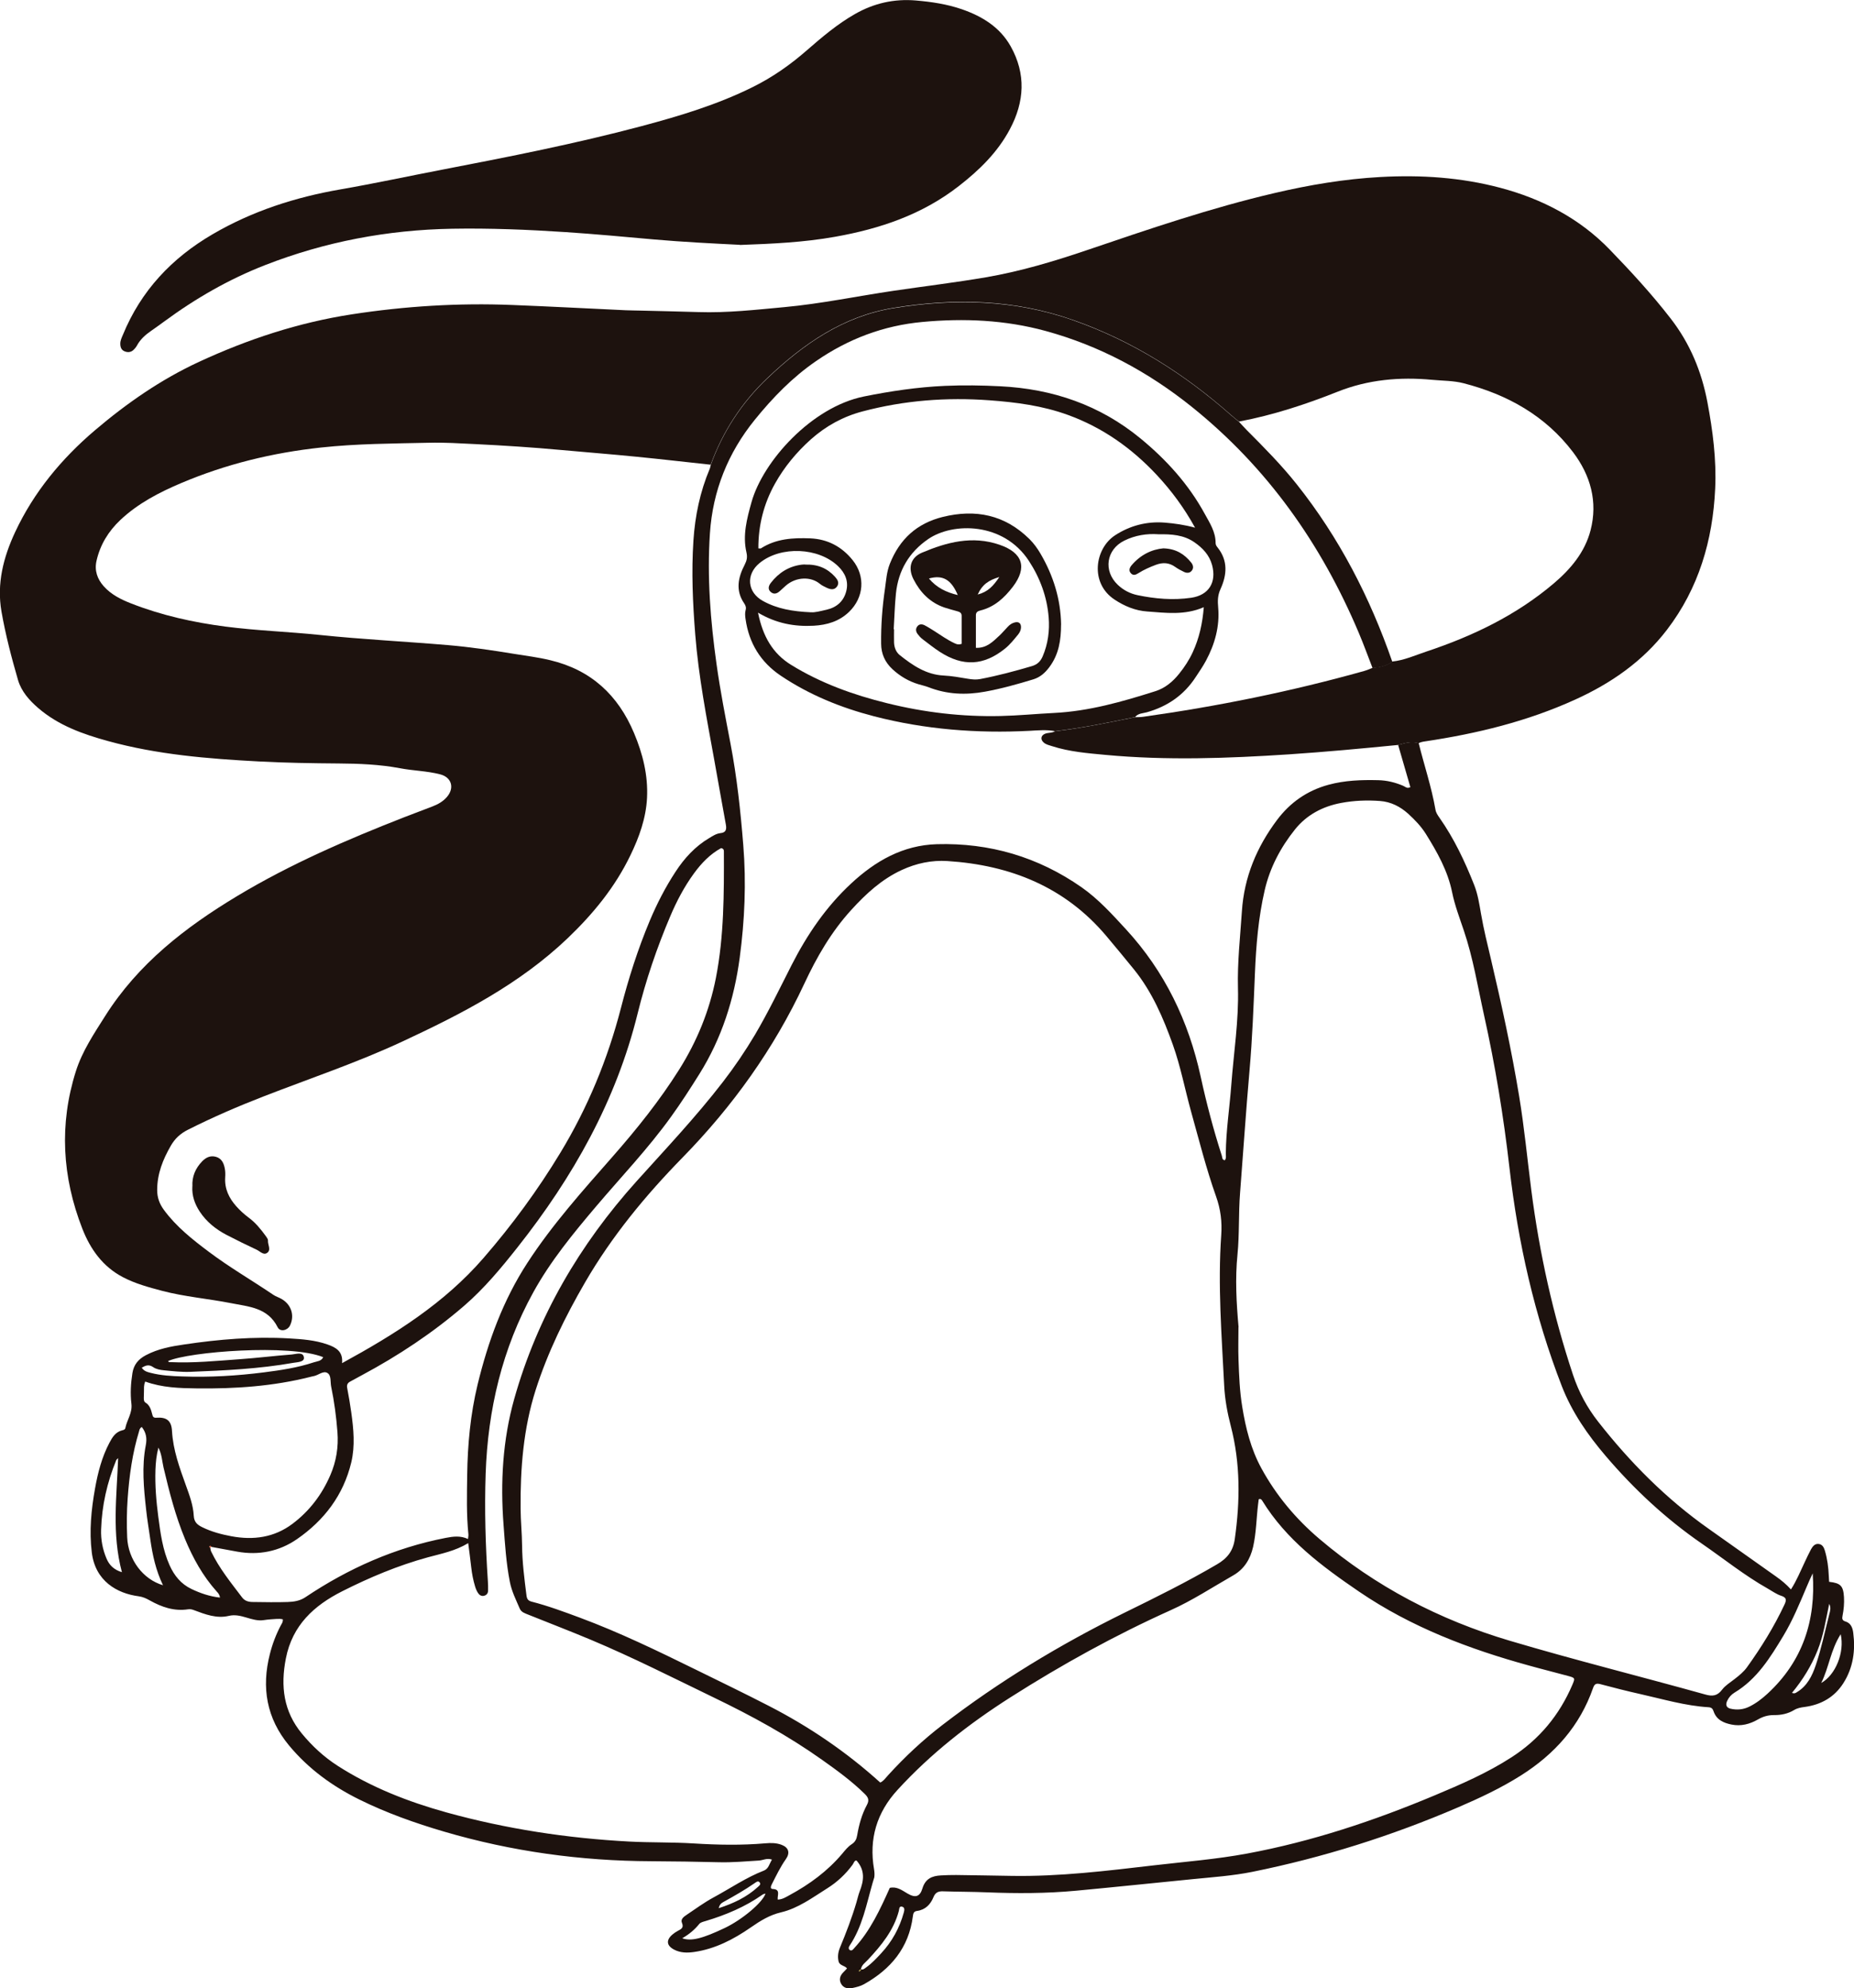
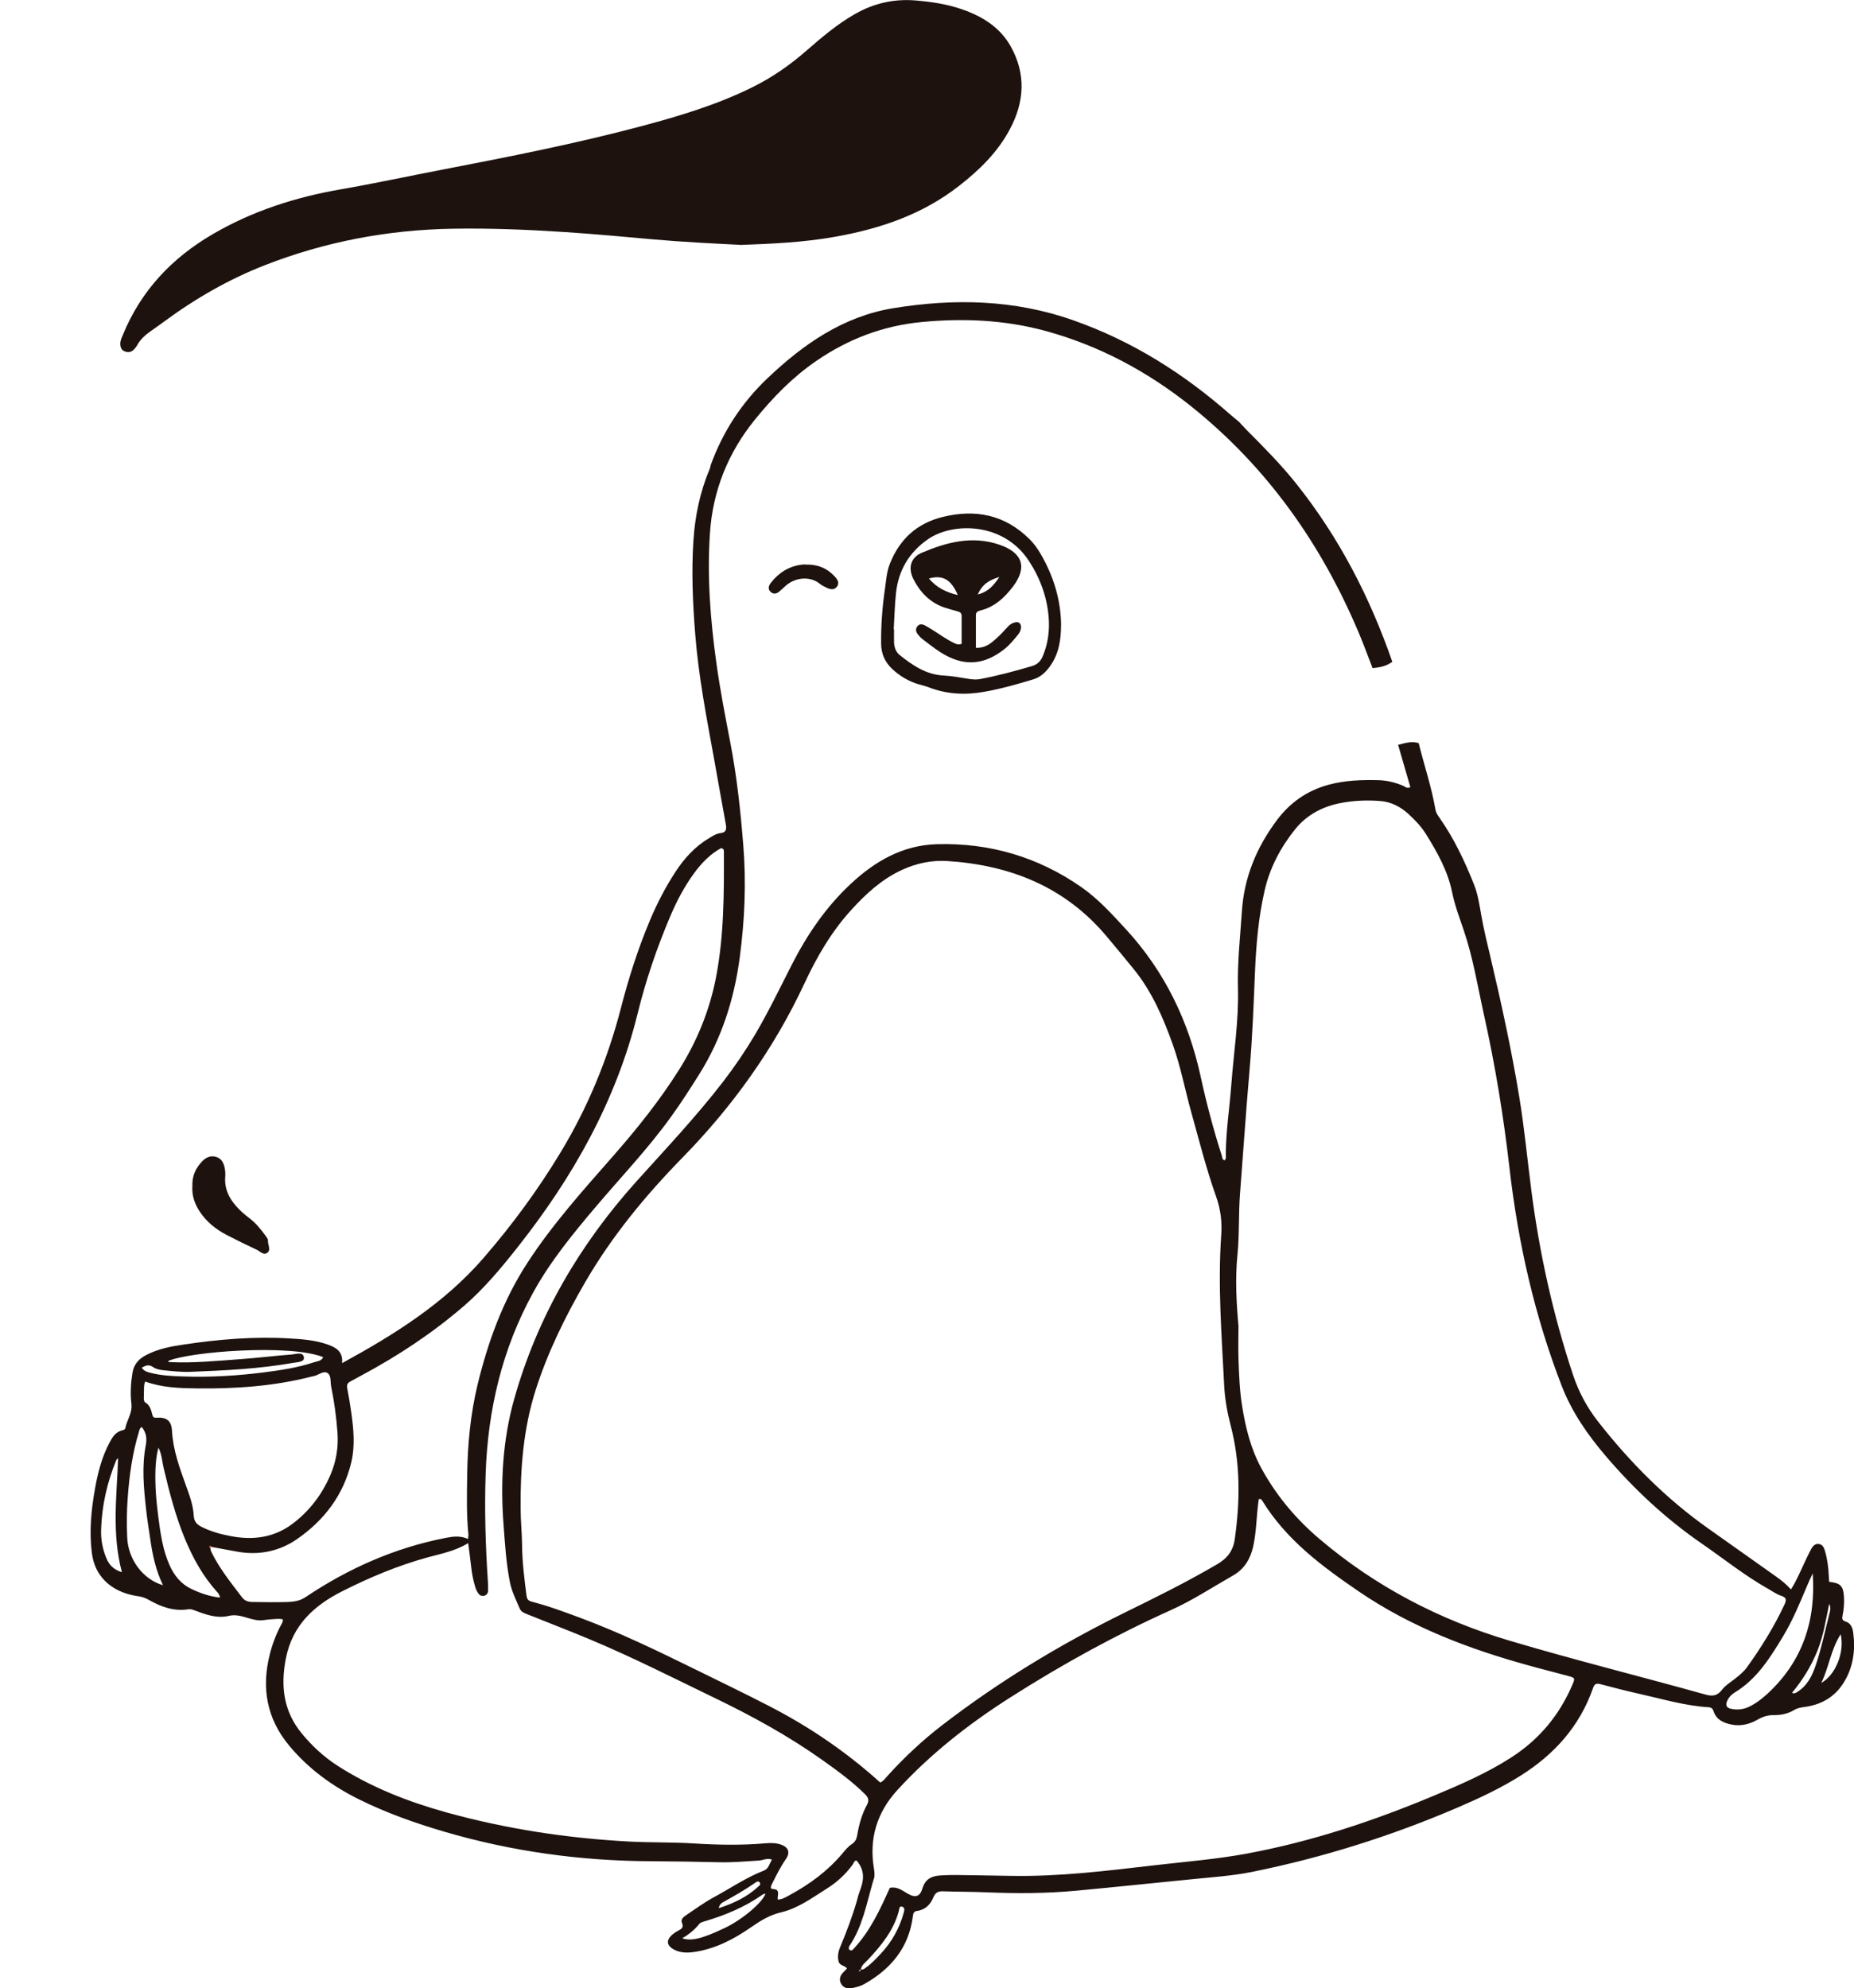
<svg xmlns="http://www.w3.org/2000/svg" xmlns:xlink="http://www.w3.org/1999/xlink" id="Calque_1" x="0px" y="0px" width="249.873px" height="267.999px" viewBox="-12.435 0.501 249.873 267.999" xml:space="preserve">
  <g>
    <defs>
      <rect id="SVGID_1_" x="-12.436" y="0.501" width="249.873" height="267.999" />
    </defs>
    <clipPath id="SVGID_2_">
      <use xlink:href="#SVGID_1_" />
    </clipPath>
    <g clip-path="url(#SVGID_2_)">
-       <path fill="#1D120E" d="M83.359,63.14c-3.334-0.355-6.668-0.747-10.011-1.075c-3.388-0.337-6.776-0.601-10.165-0.911   c-3.844-0.355-7.697-0.602-11.559-0.793c-2.068-0.1-4.145-0.236-6.213-0.182c-4.872,0.109-9.745,0.119-14.609,0.647   c-6.504,0.702-12.77,2.231-18.781,4.773c-2.97,1.257-5.83,2.732-8.226,4.982c-1.621,1.53-2.732,3.343-3.224,5.52   c-0.292,1.302,0.1,2.45,0.992,3.443c1.021,1.13,2.341,1.776,3.717,2.313c4.09,1.594,8.343,2.542,12.697,3.106   c4.199,0.546,8.434,0.683,12.643,1.12c5.766,0.601,11.559,0.883,17.333,1.375c2.979,0.255,5.93,0.692,8.881,1.175   c1.63,0.264,3.261,0.464,4.882,0.856c5.502,1.312,9.146,4.691,11.304,9.829c1.175,2.788,1.895,5.675,1.749,8.717   c-0.137,2.76-1.057,5.31-2.25,7.77c-2.067,4.281-4.991,7.852-8.435,11.149c-6.485,6.194-14.264,10.193-22.251,13.918   c-6.094,2.842-12.471,4.981-18.737,7.413c-3.479,1.349-6.895,2.823-10.229,4.51c-0.993,0.5-1.722,1.175-2.269,2.123   c-1.074,1.856-1.849,3.789-1.849,5.993c0,1.028,0.319,1.875,0.911,2.678c1.658,2.259,3.826,3.971,6.029,5.628   c2.797,2.104,5.83,3.862,8.727,5.821c0.337,0.228,0.746,0.345,1.102,0.555c1.312,0.757,1.777,2.223,1.139,3.562   c-0.328,0.692-1.338,0.911-1.666,0.255c-1.33-2.669-3.898-2.777-6.322-3.261c-3.069-0.602-6.193-0.855-9.227-1.647   c-1.821-0.484-3.652-0.975-5.328-1.859c-2.705-1.421-4.372-3.761-5.456-6.539c-2.714-6.969-3.134-14.046-0.865-21.213   c0.856-2.697,2.432-5.047,3.935-7.424c4.445-7.042,10.793-11.969,17.816-16.195c7.132-4.29,14.719-7.569,22.443-10.594   c1.284-0.5,2.578-0.974,3.861-1.475c0.738-0.282,1.422-0.665,1.949-1.275c1.057-1.221,0.639-2.651-0.9-3.052   c-1.786-0.464-3.645-0.483-5.447-0.829c-2.725-0.51-5.475-0.62-8.244-0.638c-3.588-0.027-7.186-0.082-10.766-0.273   c-6.85-0.364-13.682-0.919-20.321-2.75c-3.388-0.929-6.686-2.104-9.409-4.454c-1.202-1.038-2.259-2.231-2.714-3.762   c-0.884-3.043-1.686-6.112-2.231-9.236c-0.656-3.771,0.255-7.314,1.84-10.712c2.522-5.392,6.248-9.883,10.738-13.708   c4.291-3.653,8.908-6.859,14.037-9.236c6.585-3.051,13.407-5.301,20.621-6.412c7.168-1.102,14.364-1.549,21.596-1.257   c5.102,0.2,10.202,0.474,15.303,0.71c0.646,0.028,1.293,0.028,1.932,0.046c2.623,0.064,5.246,0.119,7.869,0.2   c3.861,0.128,7.715-0.31,11.567-0.665c4.956-0.455,9.819-1.484,14.729-2.204c4.135-0.61,8.297-1.111,12.413-1.812   c4.627-0.793,9.127-2.132,13.581-3.644c8.361-2.842,16.724-5.702,25.34-7.715c4.709-1.102,9.455-1.903,14.3-2.167   c5.456-0.301,10.858,0.055,16.141,1.458c5.62,1.493,10.685,4.126,14.737,8.316c2.87,2.969,5.685,6.021,8.226,9.309   c2.597,3.352,4.162,7.123,4.946,11.267c0.728,3.853,1.229,7.742,1.047,11.659c-0.319,6.95-2.214,13.426-6.503,19.028   c-3.261,4.263-7.561,7.232-12.416,9.428c-6.42,2.915-13.188,4.563-20.138,5.602c-0.318,0.045-0.638,0.1-0.92,0.255   c-0.966-0.31-1.868,0.009-2.788,0.237c-4.9,0.483-9.8,0.938-14.71,1.266c-8.225,0.537-16.45,0.838-24.675,0.072   c-2.423-0.228-4.864-0.419-7.205-1.174c-0.392-0.128-0.811-0.209-1.129-0.483c-0.483-0.41-0.41-0.957,0.164-1.193   c0.428-0.173,0.92-0.082,1.329-0.337c3.635-0.419,7.214-1.166,10.794-1.894c0.364-0.018,0.738,0,1.094-0.055   c10.055-1.412,19.983-3.425,29.767-6.167c0.391-0.109,0.773-0.282,1.156-0.428c0.947-0.091,1.877-0.264,2.659-0.856   c1.622-0.164,3.098-0.847,4.609-1.348c6.239-2.077,12.096-4.882,17.16-9.181c2.286-1.94,4.189-4.208,4.955-7.15   c1.002-3.862,0-7.415-2.351-10.53c-3.734-4.928-8.854-7.778-14.755-9.3c-1.375-0.355-2.823-0.328-4.245-0.464   c-4.372-0.41-8.644-0.027-12.733,1.603c-4.327,1.721-8.727,3.161-13.298,4.026c-0.356-0.292-0.72-0.565-1.058-0.874   c-6.303-5.575-13.28-9.992-21.268-12.807c-7.961-2.806-16.059-2.979-24.247-1.64c-6.768,1.103-12.159,4.864-16.996,9.464   c-3.443,3.27-6.002,7.187-7.633,11.677H83.359z" />
      <path fill="#1D120E" d="M175.982,100.904c0.92-0.228,1.821-0.547,2.787-0.237c0.738,2.987,1.731,5.911,2.26,8.962   c0.072,0.429,0.31,0.766,0.546,1.103c1.968,2.805,3.416,5.875,4.673,9.054c0.491,1.248,0.692,2.56,0.92,3.88   c0.354,2.086,0.874,4.135,1.356,6.194c1.431,6.093,2.761,12.196,3.78,18.373c0.701,4.225,1.103,8.487,1.648,12.732   c1.094,8.462,2.924,16.76,5.62,24.866c0.765,2.295,1.886,4.391,3.38,6.294c4.308,5.501,9.19,10.42,14.928,14.464   c3.007,2.122,6.012,4.264,9.018,6.387c0.711,0.5,1.395,1.046,2.041,1.767c0.782-1.212,1.284-2.479,1.867-3.699   c0.272-0.583,0.547-1.165,0.848-1.73c0.228-0.409,0.546-0.792,1.083-0.692c0.455,0.082,0.646,0.465,0.774,0.885   c0.328,1.109,0.482,2.239,0.528,3.397c0.009,0.272,0.027,0.546,0.046,0.81c1.548,0.174,1.912,0.546,2.003,2.067   c0.046,0.829-0.026,1.657-0.19,2.478c-0.082,0.411-0.082,0.666,0.418,0.812c0.702,0.219,0.938,0.855,1.021,1.521   c0.31,2.395-0.01,4.69-1.322,6.767c-1.211,1.913-3.014,2.925-5.229,3.224c-0.509,0.064-0.982,0.146-1.429,0.42   c-0.811,0.491-1.74,0.684-2.651,0.674c-0.818-0.009-1.502,0.182-2.204,0.584c-1.102,0.637-2.296,0.955-3.579,0.692   c-1.075-0.219-2.03-0.639-2.414-1.795c-0.118-0.348-0.282-0.511-0.673-0.538c-3.144-0.191-6.148-1.092-9.2-1.775   c-1.795-0.401-3.581-0.857-5.356-1.33c-0.546-0.146-0.811-0.073-1.01,0.511c-1.786,5.127-5.175,8.916-9.729,11.794   c-2.696,1.705-5.575,3.052-8.479,4.3c-8.937,3.843-18.182,6.759-27.718,8.689c-2.623,0.528-5.283,0.711-7.942,0.975   c-5.266,0.52-10.53,1.074-15.803,1.567c-4,0.373-7.998,0.382-12.006,0.219c-1.977-0.082-3.962-0.073-5.939-0.137   c-0.619-0.019-1.02,0.146-1.274,0.773c-0.4,0.983-1.083,1.713-2.204,1.868c-0.464,0.062-0.527,0.318-0.583,0.745   c-0.546,4.227-2.978,7.114-6.585,9.137c-0.474,0.264-1.029,0.4-1.566,0.511c-0.629,0.127-1.239,0-1.549-0.63   c-0.264-0.546-0.1-1.074,0.346-1.503c0.164-0.155,0.311-0.327,0.483-0.509c-0.327-0.42-0.993-0.355-1.139-0.948   c-0.155-0.654-0.055-1.275,0.2-1.886c0.829-1.994,1.604-4.016,2.213-6.084c0.146-0.482,0.246-0.984,0.429-1.457   c0.556-1.422,0.774-2.814-0.419-4.163c-0.282-0.054-0.373,0.338-0.537,0.565c-0.938,1.274-2.077,2.342-3.416,3.18   c-1.985,1.247-3.908,2.686-6.212,3.232c-1.558,0.364-2.796,1.139-4.081,2.031c-2.312,1.603-4.8,2.905-7.65,3.316   c-0.93,0.135-1.84,0.126-2.696-0.32c-1.029-0.546-1.103-1.293-0.2-2.05c0.209-0.172,0.438-0.336,0.683-0.464   c0.446-0.246,0.874-0.4,0.573-1.11c-0.209-0.493,0.283-0.829,0.666-1.085c1.184-0.792,2.341-1.647,3.588-2.321   c2.26-1.221,4.391-2.688,6.805-3.626c0.619-0.246,0.72-0.894,1.074-1.475c-0.664-0.248-1.202,0.091-1.758,0.126   c-1.795,0.11-3.58,0.274-5.383,0.228c-3.042-0.072-6.075-0.126-9.117-0.137c-9.491-0.035-18.801-1.312-27.918-3.988   c-3.936-1.156-7.787-2.522-11.468-4.345c-3.625-1.795-6.84-4.136-9.445-7.277c-3.032-3.661-3.734-7.798-2.577-12.325   c0.336-1.338,0.828-2.631,1.475-3.86c0.128-0.238,0.311-0.456,0.265-0.812c-0.538-0.128-1.084-0.018-1.612,0   c-0.318,0.018-0.637,0.064-0.956,0.108c-1.621,0.247-3.033-0.975-4.709-0.572c-1.631,0.391-3.179-0.201-4.7-0.774   c-0.264-0.102-0.51-0.156-0.802-0.11c-1.867,0.283-3.543-0.301-5.138-1.193c-0.482-0.272-0.929-0.482-1.512-0.564   c-2.914-0.382-5.838-2.049-6.312-5.894c-0.364-2.923-0.073-5.783,0.437-8.644c0.383-2.141,0.92-4.226,1.94-6.157   c0.392-0.747,0.819-1.448,1.722-1.676c0.191-0.045,0.383-0.1,0.419-0.301c0.218-1.102,0.975-2.041,0.819-3.288   c-0.164-1.366-0.082-2.75,0.137-4.125c0.183-1.149,0.803-1.877,1.822-2.414c1.621-0.857,3.379-1.186,5.137-1.439   c4.691-0.701,9.418-1.094,14.164-0.82c1.739,0.1,3.498,0.228,5.155,0.812c1.12,0.392,2.131,0.92,1.977,2.522   c7.123-3.889,13.79-8.08,19.073-14.183c3.844-4.435,7.296-9.135,10.329-14.145c3.698-6.095,6.394-12.625,8.179-19.529   c1.029-4.007,2.287-7.951,3.89-11.777c0.966-2.295,2.095-4.5,3.462-6.585c1.192-1.831,2.641-3.425,4.545-4.554   c0.474-0.283,0.938-0.602,1.502-0.666c0.748-0.073,0.865-0.473,0.748-1.147c-0.547-2.942-1.048-5.894-1.586-8.835   c-1.011-5.565-2.095-11.13-2.541-16.778c-0.337-4.226-0.527-8.461-0.246-12.697c0.219-3.316,0.893-6.559,2.195-9.646   c0.072-0.164,0.092-0.346,0.137-0.52c1.631-4.49,4.189-8.407,7.633-11.677c4.837-4.6,10.22-8.362,16.996-9.464   c8.188-1.33,16.295-1.166,24.247,1.64c7.987,2.814,14.965,7.232,21.268,12.807c0.347,0.3,0.701,0.583,1.058,0.875   c0.346,0.364,0.674,0.747,1.028,1.102c2.341,2.35,4.673,4.7,6.74,7.305c5.73,7.205,9.883,15.266,12.889,23.937   c-0.792,0.592-1.712,0.765-2.659,0.856c-0.619-1.585-1.194-3.188-1.858-4.754c-5.046-11.96-12.315-22.279-22.498-30.459   c-5.894-4.728-12.424-8.243-19.72-10.238c-5.438-1.485-10.994-1.73-16.586-1.211c-5.237,0.483-10.002,2.277-14.355,5.283   c-3.188,2.195-5.829,4.918-8.242,7.897c-3.617,4.463-5.666,9.573-6.049,15.293C82.849,78.269,83.313,84.153,84.133,90   c0.501,3.598,1.203,7.169,1.886,10.739c0.865,4.527,1.357,9.109,1.722,13.69c0.41,5.056,0.191,10.12-0.482,15.166   c-0.748,5.593-2.424,10.856-5.43,15.665c-1.221,1.95-2.469,3.892-3.816,5.757c-3.068,4.273-6.703,8.081-10.092,12.078   c-3.105,3.663-6.148,7.368-8.471,11.578c-4.199,7.604-6.139,15.84-6.431,24.482c-0.164,4.837-0.019,9.665,0.3,14.491   c0.028,0.411,0.037,0.829,0.028,1.24c0,0.354-0.183,0.619-0.538,0.71c-0.363,0.091-0.646-0.1-0.819-0.374   c-0.173-0.263-0.301-0.572-0.392-0.873c-0.255-0.838-0.42-1.695-0.52-2.569c-0.118-1.074-0.264-2.14-0.41-3.278   c-1.775,1.074-3.643,1.42-5.446,1.912c-4.017,1.102-7.833,2.704-11.531,4.572c-3.808,1.921-6.722,4.581-7.597,9.054   c-0.737,3.744-0.318,7.151,2.168,10.147c1.385,1.676,2.969,3.142,4.809,4.326c4.537,2.914,9.492,4.846,14.666,6.285   c8.069,2.23,16.276,3.479,24.629,3.926c2.896,0.155,5.802,0.071,8.698,0.255c3.225,0.201,6.44,0.264,9.664-0.018   c0.737-0.064,1.476-0.064,2.187,0.208c0.947,0.364,1.156,1.085,0.573,1.914c-0.747,1.057-1.302,2.222-1.886,3.369   c-0.118,0.228-0.3,0.647,0.092,0.666c1.139,0.035,0.602,0.882,0.691,1.43c0.639-0.02,1.103-0.338,1.576-0.592   c2.696-1.457,5.138-3.243,7.123-5.603c0.383-0.455,0.756-0.938,1.266-1.267c0.465-0.301,0.656-0.674,0.747-1.229   c0.237-1.41,0.62-2.796,1.303-4.062c0.364-0.665,0.173-1.048-0.319-1.521c-1.748-1.713-3.725-3.152-5.719-4.565   c-4.592-3.261-9.528-5.956-14.592-8.396c-5.512-2.669-10.977-5.438-16.623-7.807c-2.761-1.156-5.557-2.23-8.326-3.343   c-0.464-0.191-0.992-0.327-1.211-0.847c-0.501-1.176-1.084-2.314-1.33-3.599c-0.501-2.54-0.656-5.109-0.848-7.678   c-0.438-5.737-0.118-11.45,1.439-16.978c3.125-11.096,8.817-20.814,16.505-29.357c3.944-4.381,7.988-8.661,11.595-13.335   c1.576-2.04,3.023-4.172,4.346-6.394c1.803-3.06,3.342-6.258,4.945-9.409c2.086-4.09,4.637-7.842,8.025-10.985   c3.26-3.033,6.967-5.156,11.539-5.292c7.122-0.201,13.653,1.721,19.501,5.802c2.276,1.594,4.127,3.643,6.003,5.683   c5.219,5.675,8.426,12.361,10.056,19.838c0.783,3.599,1.722,7.158,2.851,10.667c0.073,0.236,0.02,0.572,0.41,0.61   c0.21-0.283,0.128-0.61,0.128-0.911c0.027-3.089,0.509-6.148,0.737-9.219c0.328-4.362,1.021-8.697,0.901-13.08   c-0.091-3.461,0.301-6.886,0.528-10.329c0.301-4.618,1.995-8.663,4.737-12.324c1.767-2.359,4.062-3.962,6.932-4.745   c2.213-0.601,4.453-0.674,6.712-0.62c1.167,0.027,2.277,0.3,3.353,0.756c0.273,0.109,0.501,0.428,0.974,0.183   c-0.546-1.867-1.092-3.753-1.638-5.647L175.982,100.904z M103.307,266.214c0.172-0.009,0.291-0.073,0.273-0.274   c0.318,0.11,0.519-0.1,0.737-0.263c0.756-0.538,1.385-1.221,2.004-1.886c1.467-1.576,2.478-3.416,3.052-5.492   c0.091-0.329,0.164-0.712-0.256-0.803c-0.383-0.081-0.355,0.356-0.41,0.584c-0.701,2.631-2.358,4.645-4.162,6.575   c-0.364,0.394-0.865,0.702-0.956,1.312c-0.155,0.027-0.237,0.127-0.282,0.264l-0.037,0.037l0.027-0.046L103.307,266.214z    M16.011,208.994c-0.036-0.108-0.109-0.164-0.183-0.091c-0.072,0.073-0.027,0.154,0.073,0.21c0.036,0.172,0.046,0.362,0.128,0.528   c1.084,2.258,2.659,4.189,4.162,6.175c0.373,0.502,0.902,0.619,1.467,0.619c1.566,0.018,3.133,0.055,4.691,0   c0.811-0.026,1.63-0.146,2.367-0.637c5.803-3.891,12.069-6.677,18.945-8.008c0.993-0.19,1.969-0.318,2.979,0.155   c0.027-0.272,0.073-0.456,0.055-0.628c-0.273-2.669-0.2-5.337-0.164-8.006c0.055-4.109,0.438-8.188,1.403-12.188   c1.412-5.802,3.425-11.351,6.713-16.404c3.353-5.165,7.451-9.719,11.485-14.319c3.262-3.717,6.331-7.541,8.963-11.722   c2.404-3.818,4.081-7.917,4.955-12.361c1.103-5.647,1.094-11.349,1.075-17.06c0-0.191-0.036-0.364-0.374-0.437   c-1.457,0.792-2.632,2.003-3.643,3.388c-1.312,1.794-2.342,3.752-3.207,5.793c-1.803,4.244-3.287,8.599-4.391,13.08   c-2.904,11.812-8.734,22.115-16.213,31.57c-2.195,2.777-4.463,5.51-7.158,7.842c-4.236,3.661-8.872,6.731-13.8,9.372   c-0.528,0.282-1.048,0.574-1.575,0.857c-0.374,0.199-0.492,0.473-0.401,0.901c0.21,1.084,0.392,2.176,0.546,3.271   c0.311,2.239,0.529,4.49,0,6.721c-1.064,4.428-3.661,7.824-7.332,10.357c-2.377,1.639-5.137,2.204-8.043,1.676   c-1.174-0.219-2.35-0.429-3.516-0.647L16.011,208.994z M107.46,254.974c0.956-0.236,1.657,0.31,2.413,0.756   c1.039,0.61,1.668,0.465,2.014-0.691c0.4-1.322,1.312-1.687,2.486-1.749c0.692-0.037,1.385-0.063,2.067-0.055   c2.487,0.026,4.974,0.081,7.46,0.117c6.466,0.11,12.86-0.684,19.265-1.429c4.153-0.483,8.343-0.812,12.46-1.576   c8.726-1.621,17.096-4.408,25.267-7.833c3.562-1.494,7.104-3.024,10.376-5.138c3.77-2.432,6.466-5.692,8.215-9.782   c0.383-0.902,0.383-0.929-0.593-1.194c-1.73-0.473-3.47-0.9-5.2-1.384c-8.115-2.23-15.912-5.183-22.936-9.964   c-5.009-3.416-9.837-6.995-13.08-12.288c-0.1-0.154-0.219-0.283-0.464-0.173c-0.026,0.209-0.045,0.437-0.082,0.655   c-0.236,1.914-0.245,3.854-0.674,5.757c-0.383,1.667-1.212,3.007-2.678,3.845c-2.797,1.594-5.492,3.378-8.444,4.699   c-7.486,3.37-14.646,7.323-21.569,11.731c-5.582,3.553-10.748,7.587-15.228,12.479c-2.807,3.06-3.871,6.612-3.17,10.693   c0.063,0.374,0.082,0.728,0.036,1.093c-0.082,0.263-0.164,0.52-0.237,0.782c-0.828,2.896-1.375,5.885-3.105,8.454   c-0.137,0.199-0.164,0.473,0.082,0.591c0.246,0.119,0.41-0.118,0.564-0.29c2.177-2.359,3.488-5.229,4.782-8.107H107.46z    M106.185,240.783c0.492-0.237,0.774-0.675,1.111-1.039c2.241-2.459,4.663-4.718,7.296-6.741   c7.65-5.883,15.876-10.866,24.52-15.119c4.217-2.067,8.416-4.144,12.47-6.522c1.375-0.8,2.177-1.793,2.404-3.434   c0.72-5.108,0.765-10.165-0.537-15.201c-0.465-1.786-0.802-3.607-0.893-5.447c-0.338-6.759-0.875-13.517-0.4-20.293   c0.127-1.786-0.073-3.471-0.702-5.237c-1.32-3.717-2.286-7.569-3.352-11.386c-0.838-3.016-1.412-6.095-2.469-9.055   c-1.293-3.615-2.796-7.113-5.229-10.128c-1.21-1.503-2.459-2.988-3.697-4.473c-5.594-6.658-12.971-9.6-21.451-10.146   c-2.131-0.137-4.198,0.3-6.166,1.211c-2.695,1.248-4.809,3.197-6.776,5.356c-2.706,2.96-4.682,6.385-6.357,9.982   c-4.099,8.771-9.655,16.522-16.404,23.418c-5.01,5.127-9.528,10.603-13.135,16.824c-2.687,4.636-5.037,9.418-6.667,14.527   c-1.648,5.182-2.068,10.557-2.022,15.967c0.009,1.657,0.183,3.307,0.2,4.965c0.019,2.269,0.31,4.499,0.592,6.738   c0.064,0.493,0.219,0.712,0.701,0.84c2.232,0.573,4.382,1.375,6.541,2.176c5.311,1.977,10.401,4.446,15.484,6.941   c3.297,1.621,6.621,3.224,9.891,4.909c5.466,2.805,10.521,6.24,15.084,10.375L106.185,240.783z M154.478,179.383   c0,1.475-0.046,2.951,0.009,4.417c0.073,2.113,0.154,4.227,0.502,6.331c0.464,2.877,1.165,5.683,2.567,8.26   c2.004,3.682,4.664,6.852,7.852,9.556c7.552,6.413,16.15,10.895,25.632,13.709c8.735,2.596,17.578,4.8,26.359,7.249   c0.929,0.266,1.612,0.21,2.25-0.637c0.428-0.574,1.093-0.975,1.677-1.431c0.619-0.481,1.238-0.975,1.693-1.611   c1.912-2.66,3.635-5.43,5.027-8.398c0.274-0.582,0.383-0.976-0.418-1.229c-0.647-0.21-1.221-0.637-1.821-0.975   c-3.134-1.767-5.939-4.035-8.891-6.066c-4.846-3.343-9.117-7.323-12.926-11.786c-2.432-2.852-4.554-5.894-5.929-9.427   c-3.68-9.5-5.902-19.355-7.06-29.457c-0.792-6.913-1.912-13.764-3.425-20.558c-0.847-3.817-1.466-7.688-2.724-11.404   c-0.572-1.704-1.22-3.397-1.575-5.146c-0.592-2.915-2.013-5.42-3.543-7.879c-0.639-1.021-1.477-1.886-2.358-2.696   c-1.085-0.983-2.342-1.63-3.827-1.74c-1.748-0.127-3.488-0.064-5.228,0.264c-2.496,0.464-4.654,1.612-6.221,3.57   c-1.94,2.423-3.389,5.156-4.09,8.216c-0.847,3.68-1.157,7.423-1.312,11.185c-0.182,4.372-0.345,8.744-0.728,13.098   c-0.483,5.502-0.848,11.012-1.275,16.515c-0.219,2.759-0.073,5.529-0.347,8.279c-0.328,3.27-0.146,6.53,0.146,9.801   L154.478,179.383z M7.139,186.716c-0.227,0.537-0.154,0.955-0.173,1.366c-0.009,0.271-0.009,0.555-0.019,0.827   c0,0.228,0,0.501,0.201,0.63c0.619,0.373,0.773,0.983,0.938,1.611c0.064,0.236,0.109,0.482,0.538,0.446   c1.384-0.1,2.05,0.383,2.122,1.795c0.146,2.567,1.012,4.927,1.867,7.305c0.482,1.338,0.992,2.687,1.065,4.117   c0.046,0.847,0.483,1.22,1.139,1.538c1.248,0.619,2.577,0.967,3.926,1.221c2.97,0.557,5.784,0.175,8.243-1.676   c2.287-1.72,3.972-3.944,5.101-6.566c0.802-1.85,1.112-3.789,0.957-5.794c-0.155-2.059-0.429-4.116-0.848-6.138   c-0.128-0.621,0.036-1.477-0.474-1.812c-0.583-0.392-1.248,0.301-1.903,0.409c-0.137,0.018-0.273,0.063-0.401,0.091   c-5.027,1.275-10.156,1.622-15.311,1.559c-2.314-0.029-4.674-0.091-6.986-0.929H7.139z M231.873,212.573   c-0.283,0.61-0.575,1.221-0.829,1.851c-0.948,2.239-1.877,4.499-3.134,6.584c-1.759,2.915-3.543,5.82-6.576,7.643   c-0.438,0.265-0.774,0.647-0.993,1.12c-0.246,0.537-0.1,0.92,0.465,1.048c0.873,0.199,1.74,0.117,2.55-0.291   c0.911-0.456,1.704-1.066,2.451-1.758c4.709-4.355,6.512-9.847,6.066-16.188V212.573z M17.213,215.843   c-0.055-0.427-0.264-0.628-0.446-0.829c-1.867-2.085-3.197-4.49-4.263-7.059c-1.293-3.115-2.123-6.365-2.896-9.637   c-0.2-0.865-0.228-1.784-0.692-2.695c-0.272,1.057-0.364,2.012-0.4,2.986c-0.073,2.123,0.109,4.236,0.382,6.332   c0.292,2.23,0.592,4.473,1.531,6.558c0.628,1.393,1.539,2.514,2.932,3.179c1.203,0.574,2.46,1.011,3.863,1.165H17.213z    M6.666,192.844c-0.283,0.184-0.301,0.374-0.347,0.548c-0.911,2.961-1.33,6.012-1.548,9.089c-0.128,1.74-0.137,3.498-0.064,5.247   c0.127,2.997,2.132,5.657,4.828,6.448c-0.957-1.977-1.403-4.025-1.703-6.11c-0.191-1.366-0.43-2.724-0.574-4.099   c-0.319-2.879-0.602-5.775-0.046-8.653c0.183-0.939,0.055-1.713-0.538-2.47H6.666z M10.218,183.963   c0.063,0.155,0.21,0.138,0.327,0.138c3.088,0.146,6.158-0.164,9.228-0.383c2.387-0.164,4.755-0.464,7.132-0.646   c0.564-0.047,1.521-0.411,1.621,0.409c0.073,0.619-0.865,0.619-1.447,0.719c-4.582,0.811-9.219,1.03-13.854,1.211   c-1.193,0.047-2.387-0.091-3.579-0.208c-0.492-0.046-1.039-0.146-1.431-0.42c-0.602-0.418-1.029-0.228-1.548,0.073   c0.328,0.493,0.783,0.583,1.229,0.701c1.385,0.355,2.815,0.429,4.227,0.475c3.68,0.136,7.359-0.084,11.012-0.548   c2.27-0.29,4.546-0.628,6.732-1.357c0.445-0.145,1.01-0.145,1.256-0.692c-4.472-1.812-18.125-0.736-20.895,0.52L10.218,183.963z    M3.996,212.418c-1.384-5.199-0.691-10.256-0.51-15.374c-0.137,0.146-0.219,0.19-0.254,0.272c-1.23,2.998-1.941,6.122-2.041,9.365   c-0.045,1.337,0.2,2.65,0.729,3.897C2.293,211.463,2.903,212.082,3.996,212.418z M79.516,261.759   c1.184,0.438,2.723,0.047,5.729-1.384c2.35-1.121,5.082-3.416,5.492-4.636c-0.146,0.046-0.282,0.055-0.383,0.128   c-2.35,1.656-4.954,2.75-7.688,3.57c-0.3,0.091-0.683,0.173-0.855,0.392C81.182,260.611,80.436,261.23,79.516,261.759z    M229.085,228.688c0.355,0.126,0.501,0,0.646-0.093c1.395-0.829,2.059-2.185,2.551-3.635c0.765-2.257,1.238-4.59,1.83-6.894   c0.119-0.446,0.247-0.884-0.018-1.377c-0.446,2.123-0.765,4.273-1.576,6.295c-0.829,2.06-1.968,3.926-3.442,5.703H229.085z    M233.021,227.348c1.93-1.065,3.179-4.136,2.622-6.568C234.286,222.902,234.059,225.28,233.021,227.348z M84.434,257.706   c1.994-0.647,3.771-1.485,5.265-2.852c0.183-0.173,0.491-0.364,0.219-0.654c-0.191-0.21-0.429-0.02-0.61,0.108   c-1.348,0.938-2.778,1.749-4.208,2.542C84.825,257.006,84.543,257.169,84.434,257.706z" />
      <path fill="#1D120E" d="M87.275,33.501c-3.807-0.191-7.67-0.383-11.514-0.72c-3.98-0.355-7.969-0.729-11.959-0.993   c-5.101-0.336-10.201-0.546-15.311-0.456c-8.682,0.155-17.088,1.74-25.195,4.901c-4.881,1.903-9.372,4.49-13.58,7.587   c-0.592,0.438-1.193,0.866-1.795,1.285c-0.764,0.528-1.447,1.138-1.895,1.967C5.9,47.309,5.709,47.528,5.509,47.71   c-0.347,0.3-0.774,0.31-1.175,0.137c-0.429-0.182-0.557-0.574-0.557-1.02c0-0.429,0.184-0.802,0.348-1.185   c2.432-5.948,6.594-10.356,12.086-13.562c5.347-3.125,11.141-4.992,17.225-6.048c4.572-0.792,9.117-1.776,13.672-2.651   c9.035-1.739,18.053-3.516,26.951-5.884c5.119-1.366,10.174-2.887,14.947-5.256c2.669-1.32,5.055-2.997,7.287-4.945   c2.049-1.785,4.117-3.543,6.494-4.9c2.551-1.458,5.256-2.077,8.207-1.831c2.121,0.182,4.207,0.492,6.211,1.185   c2.725,0.947,5.109,2.395,6.567,4.982c2.095,3.734,1.876,7.487-0.109,11.203c-1.658,3.115-4.107,5.493-6.867,7.642   c-4.937,3.853-10.63,5.766-16.687,6.841c-4.227,0.756-8.498,0.947-12.824,1.102L87.275,33.501z" />
      <path fill="#1D120E" d="M13.497,160.409c-0.073-1.319,0.409-2.432,1.312-3.369c0.501-0.52,1.111-0.82,1.857-0.61   c0.774,0.217,1.057,0.855,1.193,1.557c0.082,0.4,0.082,0.829,0.055,1.238c-0.09,1.531,0.52,2.778,1.504,3.882   c0.491,0.546,1.029,1.046,1.629,1.492c0.939,0.684,1.668,1.585,2.342,2.514c0.127,0.184,0.31,0.411,0.291,0.61   c-0.036,0.537,0.41,1.176-0.027,1.585c-0.52,0.484-1.011-0.126-1.475-0.345c-1.375-0.647-2.742-1.312-4.09-2.014   c-1.439-0.756-2.697-1.758-3.607-3.142c-0.674-1.03-1.066-2.141-0.992-3.39L13.497,160.409z" />
-       <path fill="#1D120E" d="M129.757,99.055c-1.147-0.219-2.295-0.109-3.442-0.045c-7.077,0.364-14.082-0.182-20.94-1.958   c-4.472-1.156-8.735-2.887-12.597-5.483c-2.705-1.822-4.272-4.382-4.729-7.615c-0.062-0.419-0.1-0.82,0.01-1.229   c0.092-0.337,0-0.611-0.2-0.902c-1.202-1.749-0.811-3.516,0.073-5.21c0.291-0.574,0.382-1.011,0.236-1.648   c-0.537-2.323,0.064-4.564,0.684-6.786c1.539-5.492,8.088-12.815,15.156-14.236c3.625-0.729,7.232-1.267,10.921-1.431   c2.486-0.109,4.963-0.072,7.441,0.055c7.05,0.347,13.435,2.523,18.927,7.05c3.471,2.86,6.459,6.157,8.626,10.129   c0.684,1.248,1.485,2.45,1.476,3.962c0,0.246,0.137,0.428,0.282,0.61c1.413,1.776,1.239,3.698,0.374,5.592   c-0.383,0.838-0.392,1.594-0.31,2.487c0.219,2.532-0.447,4.918-1.64,7.15c-0.41,0.765-0.911,1.494-1.394,2.223   c-1.576,2.423-3.799,3.953-6.567,4.736c-0.547,0.155-1.193,0.127-1.603,0.656c-3.59,0.729-7.169,1.476-10.804,1.895H129.757z    M89.734,83.115c0.646,3.161,1.959,5.474,4.481,7.022c3.999,2.46,8.353,4.026,12.89,5.146c5.027,1.248,10.137,1.849,15.31,1.73   c2.396-0.054,4.782-0.291,7.169-0.41c4.736-0.228,9.245-1.521,13.718-2.942c1.312-0.419,2.331-1.284,3.179-2.341   c0.728-0.902,1.356-1.867,1.84-2.915c0.864-1.876,1.312-3.862,1.484-6.057c-2.597,1.12-5.146,0.756-7.65,0.574   c-1.559-0.109-3.016-0.702-4.364-1.594c-3.388-2.222-2.668-6.895,0.056-8.671c1.994-1.302,4.263-1.904,6.694-1.712   c1.33,0.109,2.642,0.291,4.09,0.683c-1.494-2.706-3.188-4.982-5.146-7.087c-3.389-3.634-7.332-6.421-12.005-8.115   c-3.407-1.239-6.949-1.703-10.548-1.967c-5.792-0.428-11.485,0.009-17.104,1.494c-2.633,0.692-4.955,1.968-6.978,3.771   c-1.931,1.73-3.58,3.716-4.846,5.984c-1.503,2.696-2.241,5.602-2.231,8.708c0.173,0,0.282,0.037,0.346,0   c2.041-1.312,4.326-1.439,6.649-1.348c2.351,0.1,4.253,1.121,5.711,2.933c1.749,2.177,1.521,5.046-0.483,6.977   c-1.329,1.284-2.979,1.767-4.771,1.867c-2.578,0.137-5.037-0.3-7.506-1.767L89.734,83.115z M143.638,72.512   c-1.493-0.1-3.068,0.127-4.554,0.865c-2.433,1.203-2.842,4.081-0.874,5.948c0.756,0.72,1.657,1.184,2.65,1.394   c2.396,0.5,4.81,0.71,7.25,0.355c2.368-0.346,3.443-2.077,2.814-4.409c-0.374-1.366-1.274-2.304-2.395-3.079   c-1.439-0.993-3.079-1.102-4.893-1.065V72.512z M96.875,83.023c0.483,0.064,1.285-0.155,2.086-0.337   c1.367-0.31,2.314-1.139,2.66-2.505c0.337-1.321-0.146-2.441-1.102-3.361c-2.623-2.541-7.706-2.76-10.557-0.446   c-1.914,1.548-1.704,3.971,0.455,5.146c1.895,1.039,3.962,1.403,6.457,1.512V83.023z" />
      <path fill="#E65131" d="M15.901,209.113c-0.101-0.047-0.146-0.137-0.073-0.21c0.073-0.073,0.146-0.027,0.183,0.091   C15.975,209.031,15.938,209.076,15.901,209.113z" />
-       <path fill="#B09B27" d="M103.58,265.939c0.018,0.199-0.102,0.255-0.273,0.272h0.009c0.046-0.126,0.128-0.228,0.282-0.255   L103.58,265.939z" />
      <path fill="#B09B27" d="M103.307,266.212l-0.019,0.046l0.027-0.035L103.307,266.212z" />
      <path fill="#1D120E" d="M130.567,84.708c0,2.058-0.292,4.008-1.585,5.729c-0.582,0.773-1.229,1.347-2.14,1.63   c-2.15,0.655-4.318,1.266-6.54,1.667c-2.597,0.474-5.12,0.364-7.596-0.602c-0.429-0.164-0.885-0.264-1.321-0.392   c-1.349-0.401-2.523-1.093-3.552-2.049c-0.993-0.929-1.504-2.049-1.513-3.424c-0.027-2.487,0.155-4.964,0.52-7.424   c0.163-1.129,0.218-2.25,0.655-3.352c1.32-3.325,3.644-5.447,7.123-6.312c4.435-1.093,8.379-0.291,11.695,2.988   c0.592,0.583,1.074,1.266,1.494,1.977c1.72,2.951,2.714,6.121,2.768,9.555L130.567,84.708z M108.024,85.31c0,0,0.027,0,0.036,0   c0,0.601-0.018,1.193,0,1.794c0.027,0.665,0.256,1.293,0.783,1.712c1.74,1.384,3.553,2.623,5.902,2.741   c1.103,0.055,2.195,0.255,3.279,0.437c0.556,0.091,1.102,0.146,1.648,0.037c2.351-0.446,4.655-1.065,6.95-1.739   c0.747-0.218,1.175-0.637,1.466-1.312c0.729-1.694,0.957-3.498,0.811-5.274c-0.219-2.742-1.156-5.301-2.668-7.606   c-3.416-5.228-10.221-5.228-13.562-2.942c-2.587,1.776-4.035,4.245-4.354,7.342c-0.164,1.603-0.201,3.215-0.301,4.818   L108.024,85.31z" />
-       <path fill="#1D120E" d="M144.394,74.416c1.686,0.055,2.806,0.792,3.708,1.904c0.273,0.336,0.383,0.756,0.063,1.129   c-0.273,0.319-0.665,0.31-1.011,0.146c-0.41-0.191-0.819-0.41-1.193-0.674c-0.819-0.592-1.676-0.637-2.604-0.291   c-0.819,0.309-1.613,0.656-2.351,1.12c-0.319,0.201-0.664,0.382-0.992,0.055c-0.383-0.374-0.209-0.783,0.062-1.111   c1.185-1.394,2.697-2.149,4.317-2.286V74.416z" />
      <path fill="#1D120E" d="M96.065,76.602c1.749-0.055,3.005,0.519,4.017,1.622c0.355,0.391,0.656,0.838,0.282,1.348   c-0.364,0.501-0.893,0.383-1.375,0.155c-0.328-0.155-0.675-0.319-0.948-0.547c-1.166-0.965-3.15-0.965-4.562,0.255   c-0.273,0.237-0.547,0.492-0.811,0.738c-0.383,0.346-0.803,0.492-1.23,0.119c-0.445-0.392-0.264-0.865,0.027-1.239   c1.057-1.357,2.414-2.223,4.145-2.441c0.229-0.027,0.456-0.027,0.456-0.027V76.602z" />
      <path fill="#1D120E" d="M119.082,87.824c1.484,0.055,2.304-0.847,3.179-1.649c0.401-0.373,0.756-0.811,1.139-1.202   c0.255-0.273,0.556-0.482,0.93-0.574c0.563-0.146,0.883,0.146,0.838,0.738c-0.028,0.337-0.174,0.619-0.374,0.875   c-0.556,0.674-1.093,1.366-1.785,1.922c-2.869,2.304-5.656,2.45-8.771,0.437c-0.812-0.528-1.566-1.13-2.332-1.712   c-0.254-0.191-0.473-0.437-0.664-0.692c-0.237-0.31-0.311-0.683-0.055-1.02c0.264-0.364,0.655-0.337,0.992-0.164   c0.446,0.228,0.875,0.51,1.303,0.774c0.893,0.565,1.749,1.193,2.715,1.64c0.245,0.109,0.491,0.255,0.974,0.091   c0-1.22,0-2.496,0-3.771c0-0.428-0.272-0.537-0.602-0.628c-0.573-0.164-1.157-0.31-1.721-0.5c-1.94-0.665-3.261-2.031-4.171-3.816   c-0.766-1.512-0.393-2.924,1.156-3.58c3.342-1.412,6.785-2.323,10.438-1.065c3.133,1.074,3.788,3.06,1.793,5.674   c-1.139,1.485-2.477,2.723-4.371,3.188c-0.338,0.082-0.602,0.228-0.602,0.628c0,1.466,0,2.924,0,4.427L119.082,87.824z    M116.65,80.71c-0.893-2.104-2.031-2.751-3.889-2.231C113.799,79.717,115.083,80.336,116.65,80.71z M119.337,80.637   c1.402-0.364,2.104-1.166,2.915-2.359C120.84,78.697,119.956,79.262,119.337,80.637z" />
    </g>
  </g>
</svg>